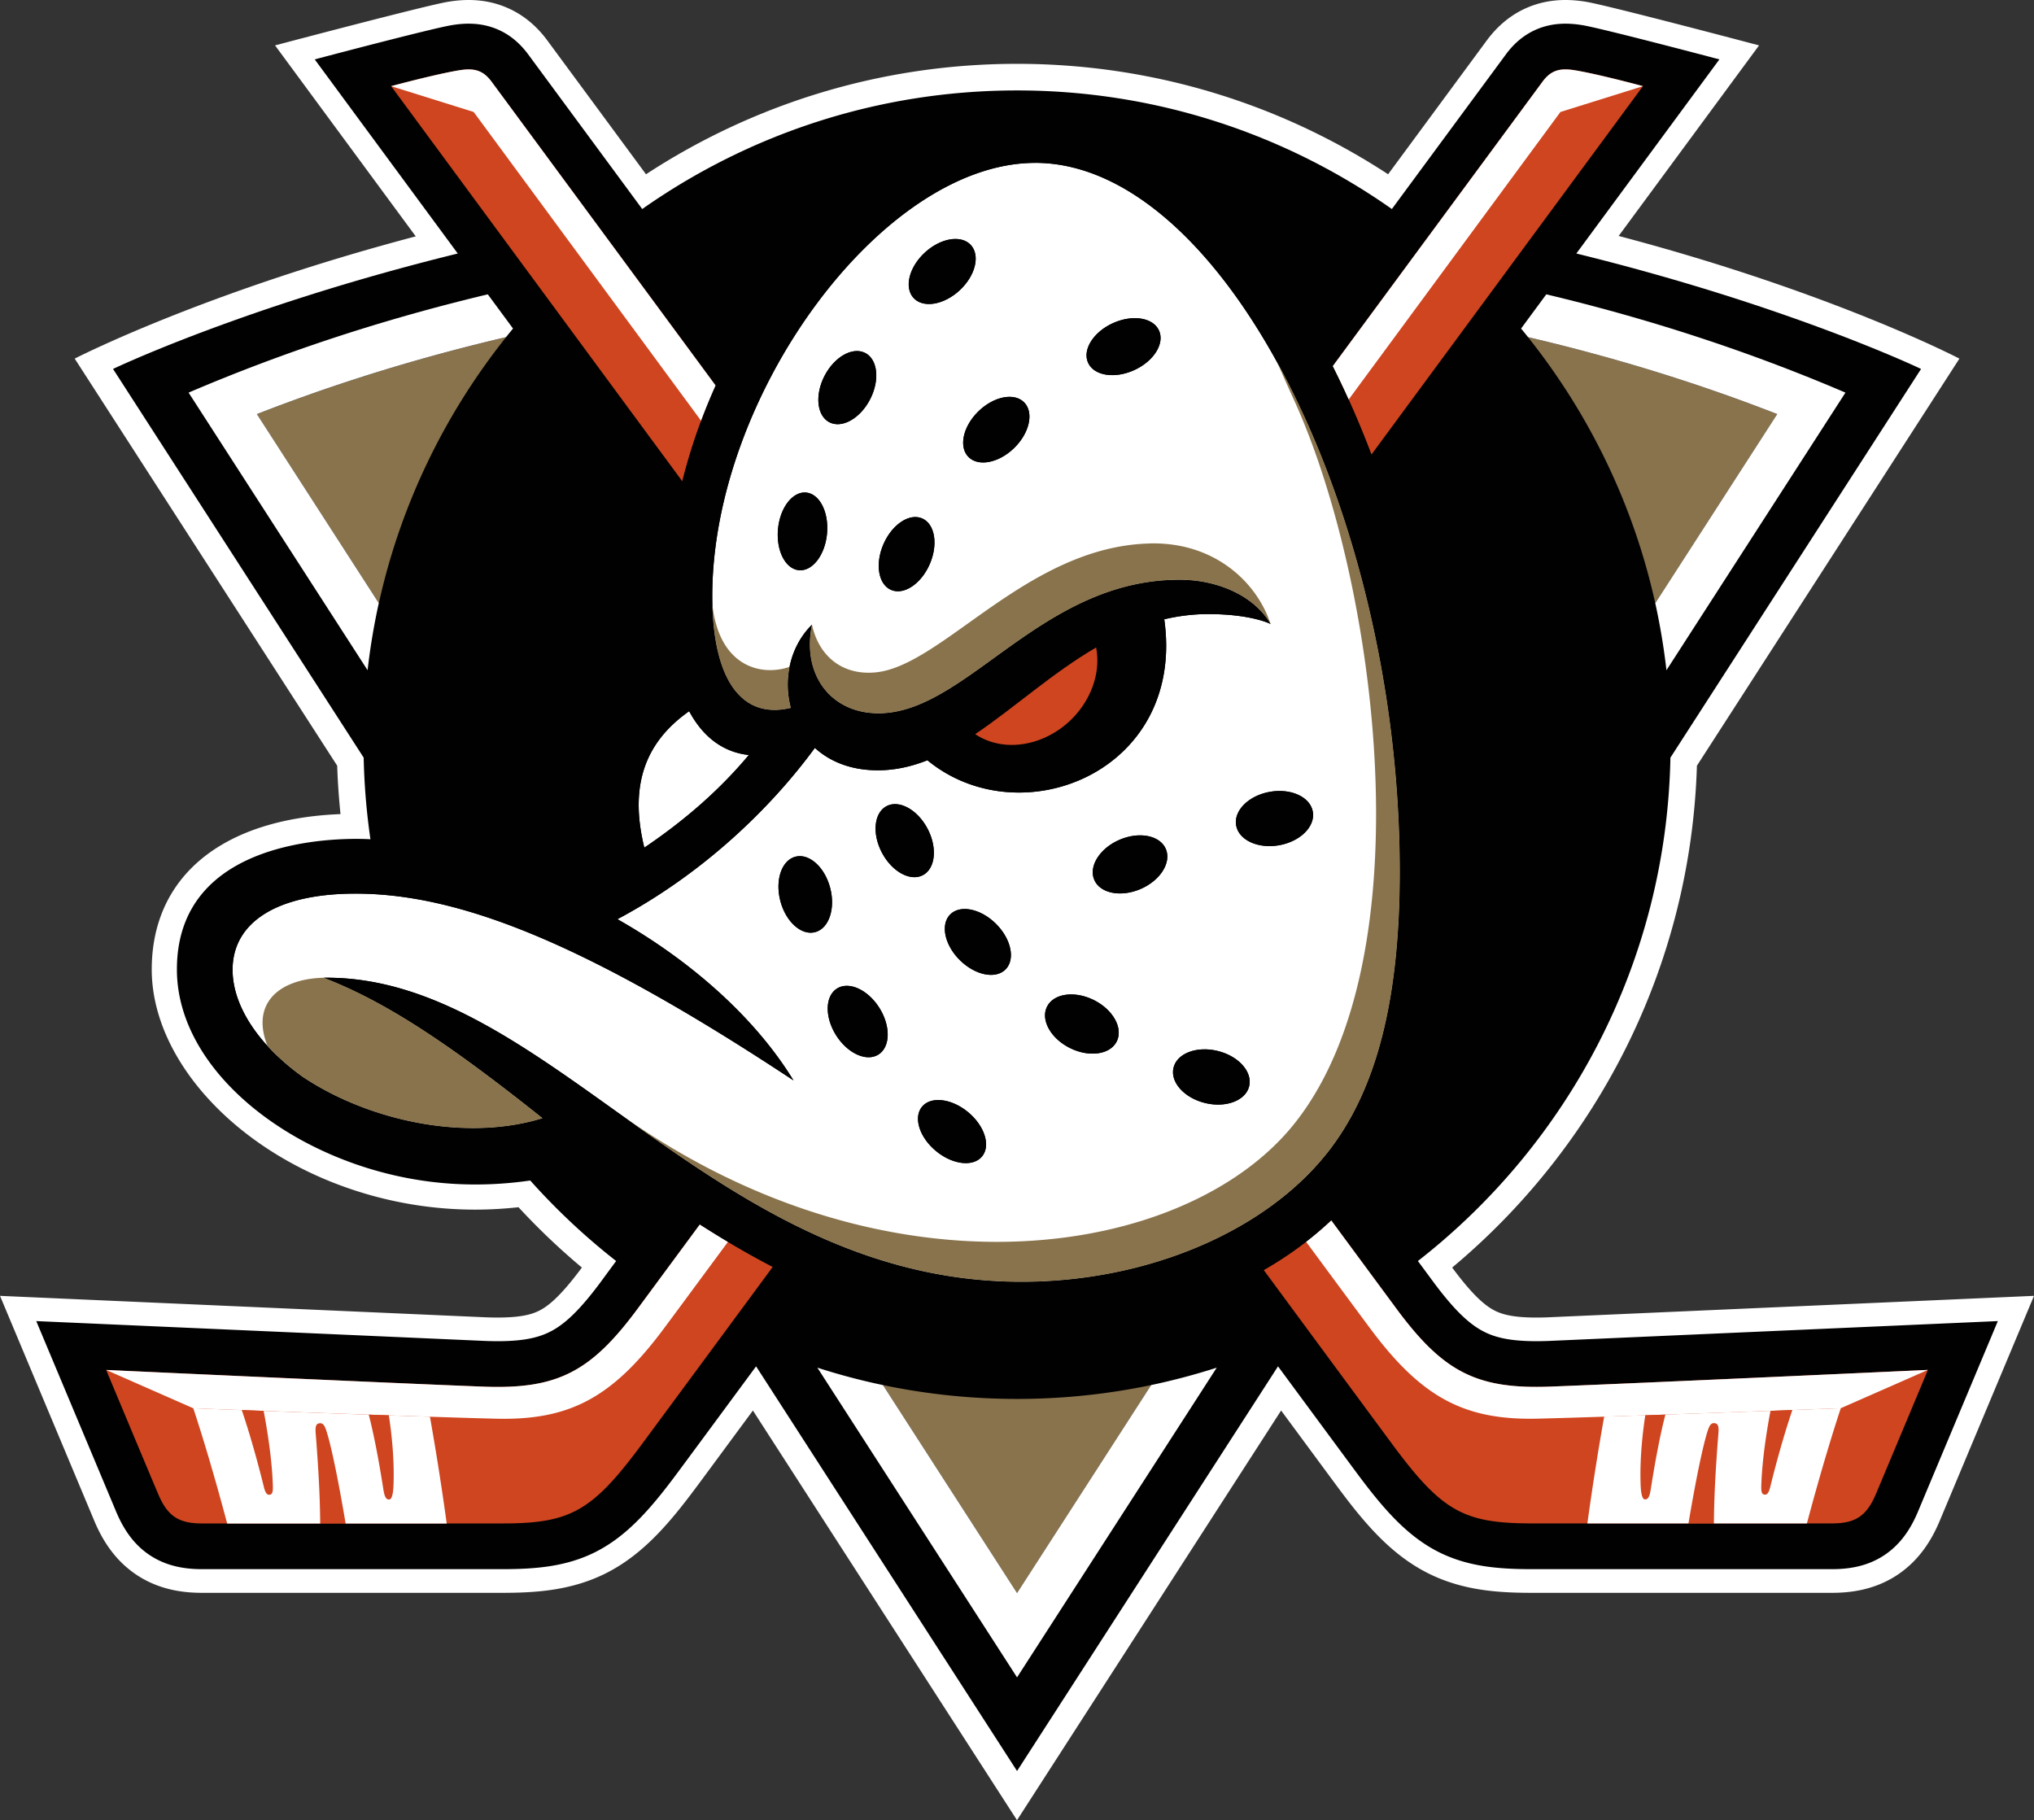
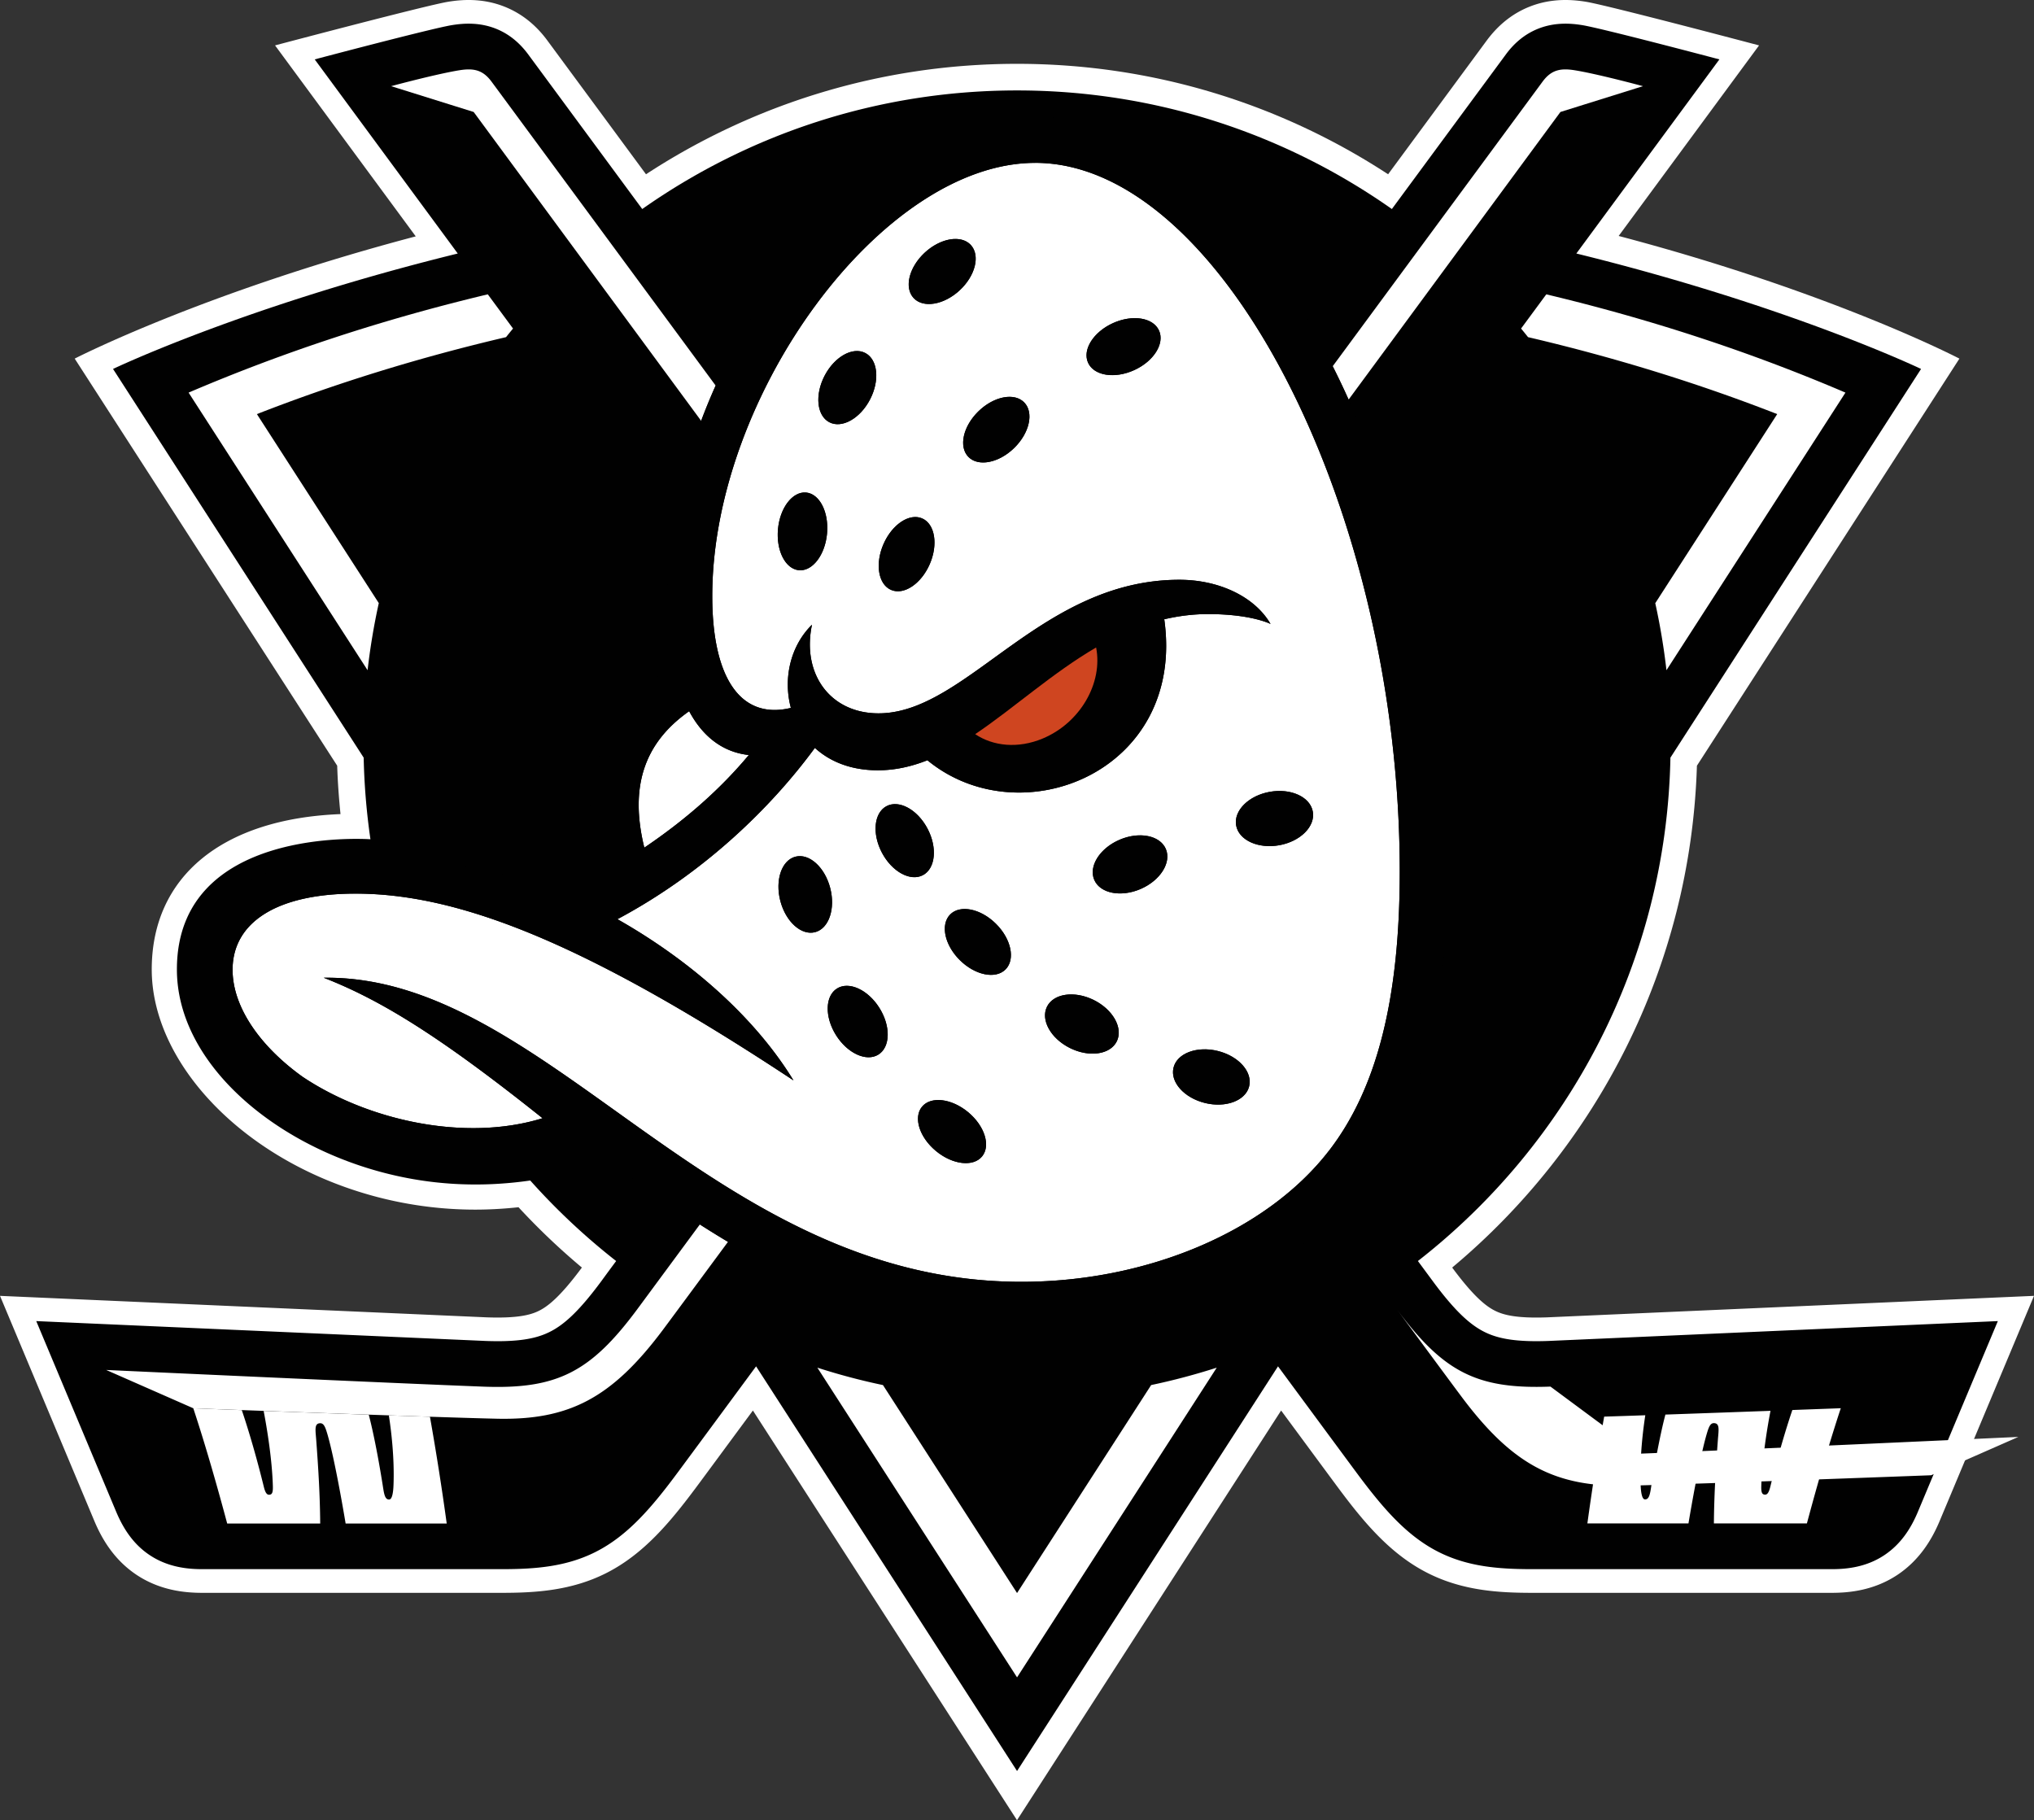
<svg xmlns="http://www.w3.org/2000/svg" id="svg74" width="333" height="298" version="1.1" viewBox="0 0 333 298">
  <rect x="0" y="0" width="333" height="298" fill="#333333" stroke="none" />
  <path id="path46" d="M253.413 215.671c-5.011.192-7.184-.366-8.55-1.025-1.507-.724-3.546-2.291-7.118-7.124 23.677-19.774 39.061-49.19 40.069-82.162l42.974-66.647s-20.771-10.849-55.786-20.082C278.954 19.7 287.987 7.433 287.987 7.433S263.27.883 259.665.292c-2.056-.334-5.57-.692-9.349.841-3.13 1.267-5.32 3.367-6.851 5.417-.109.141-6.344 8.607-16.209 21.981C209.773 17.1 188.903 10.45 166.508 10.45c-22.394 0-43.265 6.65-60.747 18.082A37935.936 37974.931 0 0 0 89.552 6.55C88.03 4.5 85.831 2.4 82.701 1.133 78.92-.4 75.416-.042 73.35.292c-3.604.591-28.32 7.14-28.32 7.14l23.034 31.266C33.142 47.914 12.23 58.713 12.23 58.713l42.974 66.647c.083 2.666.275 5.3.541 7.924-19.355.759-30.902 10.233-30.902 25.432 0 15.199 14.702 31.015 35.755 36.94a63.505 63.57 0 0 0 17.242 2.383c2.322 0 4.695-.142 7.05-.392a111.746 111.746 0 0 0 10.374 9.875c-3.571 4.825-5.611 6.4-7.118 7.124-1.365.659-3.53 1.209-8.55 1.025.026 0-79.595-3.516-79.595-3.516l15.476 36.931c1.216 2.875 3.214 6.316 6.91 8.766 3.854 2.55 7.9 2.925 10.722 2.925h49.06c5.61 0 11.422-.383 17.05-3.216 6.152-3.1 10.53-8.375 14.843-14.174 1.199-1.609 4.42-5.984 9.2-12.458L166.5 298l43.24-67.071c4.779 6.474 8 10.841 9.2 12.458 4.303 5.807 8.682 11.074 14.843 14.174 5.628 2.833 11.438 3.216 17.05 3.216h49.059c2.822 0 6.868-.375 10.722-2.925 3.697-2.45 5.695-5.891 6.91-8.766L333 212.155s-79.62 3.516-79.595 3.516z" style="fill:#fff;stroke-width:1" />
  <path id="path48" d="M253.554 219.537c-5.294.2-8.191-.35-10.373-1.4-2.356-1.134-4.853-3.308-8.558-8.316-.383-.517-1.231-1.667-2.489-3.367 24.634-19.207 40.693-48.955 41.342-82.412l41.034-63.638s-21.537-10.324-56.435-18.9a2320746.6 2323132.1 0 0 1 23.419-31.78s-19.098-5.06-22.453-5.609c-1.798-.291-4.47-.525-7.276.609-2.306.933-3.98 2.5-5.195 4.14-.117.16-7.41 10.042-18.698 25.358-17.383-12.225-38.553-19.416-61.363-19.416-22.81 0-43.982 7.191-61.365 19.416C93.855 18.906 86.563 9.023 86.446 8.865c-1.223-1.641-2.888-3.208-5.195-4.141-2.805-1.134-5.478-.9-7.275-.609-3.364.55-22.453 5.608-22.453 5.608l23.418 31.782C40.043 50.08 18.506 60.404 18.506 60.404l41.034 63.638a108.405 108.517 0 0 0 1.107 13.358c-.807-.034-31.685-2.092-31.685 21.315 0 14.833 14.944 27.974 32.76 32.982 8.107 2.283 16.508 2.816 25.09 1.574a108.613 108.613 0 0 0 14.061 13.183 647.476 648.141 0 0 0-2.48 3.367c-3.705 5.008-6.203 7.19-8.558 8.316-2.182 1.05-5.079 1.6-10.374 1.4l-73.526-3.25 13.12 31.298c1.066 2.5 2.665 5.175 5.478 7.033 2.93 1.942 6.086 2.283 8.583 2.283h49.06c5.478 0 10.522-.4 15.309-2.808 5.261-2.65 9.183-7.241 13.47-13.024 1.49-2.009 6.077-8.217 12.829-17.374l42.724 66.254 42.724-66.254c6.751 9.149 11.338 15.365 12.829 17.374 4.295 5.791 8.208 10.374 13.47 13.024 4.787 2.408 9.831 2.808 15.31 2.808H299.9c2.505 0 5.652-.341 8.582-2.283 2.814-1.866 4.42-4.533 5.478-7.033l13.121-31.298-73.527 3.25z" style="fill:#010101;stroke-width:1" />
-   <path id="path50" d="M250.166 55.205c14.161 3.309 27.773 7.517 40.793 12.6L270.996 98.76c-3.58-16.19-10.831-31.014-20.83-43.556zM166.508 229.03a107.25 107.36 0 0 1-21.952-2.266l21.952 34.048 21.954-34.048a107.134 107.244 0 0 1-21.954 2.266zM82.85 55.205c-14.16 3.309-27.771 7.517-40.792 12.6L62.022 98.76c3.579-16.19 10.83-31.014 20.828-43.556z" style="fill:#89734c;stroke-width:1" />
  <path id="path52" d="M253.147 48.188c16.858 4.017 33.225 9.342 48.984 16.09l-29.304 45.449a107.912 108.023 0 0 0-1.831-10.975l19.963-30.956c-13.012-5.084-26.624-9.283-40.793-12.6-.374-.475-.757-.941-1.14-1.408l4.129-5.6zm-64.685 178.574-21.954 34.048-21.952-34.048a104.889 104.996 0 0 1-10.74-2.85l32.692 50.705 32.693-50.705a107.284 107.394 0 0 1-10.748 2.85zM62.022 98.752 42.057 67.796c13.012-5.084 26.623-9.283 40.792-12.6.375-.475.758-.941 1.141-1.408l-4.13-5.6c-16.857 4.017-33.224 9.342-48.983 16.09l29.303 45.449a107.913 108.024 0 0 1 1.832-10.975z" style="fill:#fff;stroke-width:1" />
-   <path id="path54" d="M218.19 59.946c19.605-26.59 33.932-46.031 34.374-46.615 1.415-1.908 2.93-2.216 5.27-1.833 2.78.45 7.758 1.692 11.147 2.6 0 0-19.181 26.032-44.456 60.322a151.462 151.462 0 0 0-6.335-14.474zm-101.024 3.182A279777.52 280065.11 0 0 0 80.452 13.34c-1.415-1.908-2.93-2.217-5.269-1.834-2.78.45-7.76 1.692-11.147 2.6l47.677 64.697a93.37 93.37 0 0 1 5.453-15.675zm136.672 163.883c-12.047.458-17.541-2.366-25.217-12.749a14668.404 14683.481 0 0 1-10.689-14.482c-3.272 3.082-6.985 5.799-11.047 8.132 11.23 15.233 19.089 25.882 21.17 28.69 8.083 10.9 11.646 12.808 22.786 12.808H299.9c3.696 0 5.62-1.058 7.193-4.758 1.573-3.708 8.54-20.374 8.54-20.374s-47.277 2.183-61.787 2.733zm-139.253-26.556-10.198 13.815c-7.676 10.375-13.17 13.2-25.216 12.75-14.51-.55-61.789-2.734-61.789-2.734s6.968 16.675 8.542 20.374c1.573 3.709 3.496 4.758 7.193 4.758h49.06c11.13 0 14.693-1.908 22.784-12.807 2.107-2.842 10.124-13.7 21.562-29.216-3.838-1.983-7.8-4.29-11.938-6.94z" style="fill:#cf4520;stroke-width:1" />
-   <path id="path56" d="m77.547 18.332-13.511-4.225c3.388-.908 8.366-2.15 11.147-2.6 2.34-.383 3.854-.074 5.27 1.834.458.608 15.917 21.582 36.713 49.788a96.474 96.573 0 0 0-2.373 5.775L77.547 18.332Zm143.249 47.08c20.038-27.206 34.673-47.08 34.673-47.08l13.512-4.225c-3.389-.908-8.367-2.15-11.147-2.6-2.34-.383-3.855-.074-5.27 1.834-.433.591-14.768 20.023-34.374 46.614.9 1.775 1.765 3.6 2.606 5.466zm-106.21 135.043-10.199 13.816c-7.676 10.374-13.17 13.2-25.216 12.75-14.494-.55-61.722-2.726-61.789-2.734l14.27 6.275s38.411 1.45 49.666 1.708c11.789.267 18.798-3.333 27.165-14.49 1.032-1.376 4.878-6.584 10.706-14.475a166.482 166.653 0 0 1-4.604-2.85zm139.252 26.557c-12.047.458-17.541-2.367-25.217-12.75a14089.21 14103.692 0 0 1-10.689-14.482 57.418 57.477 0 0 1-4.113 3.508c5.828 7.9 9.682 13.108 10.715 14.483 8.358 11.157 15.368 14.757 27.164 14.49 11.255-.258 49.667-1.708 49.667-1.708l14.269-6.274c-.066 0-47.286 2.183-61.788 2.733z" style="fill:#fff;stroke-width:1" />
-   <path id="path58" d="M281.244 235.77c-.35 4.74-.608 8.849-.65 13.649h-4.17c.449-2.7 1.831-10.658 2.963-14.566.383-1.308.633-1.975 1.382-1.833.791.141.583 1.2.466 2.75zm-11.964 9.716c.608.05.817-.592 1-1.775 1.265-8.175 2.372-12.091 2.372-12.091l-.041-.017c-1.09.042-2.173.075-3.247.108-.358 2.267-.94 6.767-.774 11.35.058 1.516.283 2.383.683 2.425zm19.073-2.192c-.033 1.058.133 1.35.516 1.408.433.067.708-.266.958-1.275 1.656-6.733 3.205-11.399 3.613-12.574-1.116.041-2.315.083-3.58.133-.516 2.742-1.382 7.875-1.507 12.308zM60.365 231.62s1.099 3.916 2.372 12.09c.183 1.175.391 1.826 1 1.776.399-.034.632-.909.682-2.425.167-4.575-.416-9.083-.774-11.35-1.074-.033-2.156-.075-3.247-.108l-.042.017zm-16.218 13.082c.383-.058.55-.35.517-1.408-.125-4.433-.983-9.566-1.507-12.308-1.266-.05-2.473-.092-3.58-.133.408 1.175 1.956 5.841 3.613 12.574.25 1.009.525 1.342.957 1.275zm9.474-9.85c-.382-1.307-.632-1.974-1.381-1.832-.791.141-.583 1.2-.467 2.75.35 4.74.608 8.849.65 13.649h4.17c-.45-2.7-1.83-10.658-2.963-14.566z" style="fill:#cf4520;stroke-width:1" />
+   <path id="path56" d="m77.547 18.332-13.511-4.225c3.388-.908 8.366-2.15 11.147-2.6 2.34-.383 3.854-.074 5.27 1.834.458.608 15.917 21.582 36.713 49.788a96.474 96.573 0 0 0-2.373 5.775L77.547 18.332Zm143.249 47.08c20.038-27.206 34.673-47.08 34.673-47.08l13.512-4.225c-3.389-.908-8.367-2.15-11.147-2.6-2.34-.383-3.855-.074-5.27 1.834-.433.591-14.768 20.023-34.374 46.614.9 1.775 1.765 3.6 2.606 5.466zm-106.21 135.043-10.199 13.816c-7.676 10.374-13.17 13.2-25.216 12.75-14.494-.55-61.722-2.726-61.789-2.734l14.27 6.275s38.411 1.45 49.666 1.708c11.789.267 18.798-3.333 27.165-14.49 1.032-1.376 4.878-6.584 10.706-14.475a166.482 166.653 0 0 1-4.604-2.85zm139.252 26.557c-12.047.458-17.541-2.367-25.217-12.75c5.828 7.9 9.682 13.108 10.715 14.483 8.358 11.157 15.368 14.757 27.164 14.49 11.255-.258 49.667-1.708 49.667-1.708l14.269-6.274c-.066 0-47.286 2.183-61.788 2.733z" style="fill:#fff;stroke-width:1" />
  <path id="path60" d="M70.388 231.945a455.563 455.563 0 0 1 2.747 17.483h-16.55c-.45-2.7-1.832-10.658-2.964-14.566-.383-1.308-.633-1.975-1.382-1.833-.79.142-.583 1.2-.466 2.75.35 4.741.608 8.85.65 13.649H37.195c-2.464-9.216-4.412-15.441-5.553-18.874h.025s3.155.134 7.917.308c.408 1.192 1.965 5.858 3.613 12.575.25 1.008.525 1.341.957 1.275.383-.059.55-.35.517-1.409-.125-4.433-.983-9.566-1.507-12.307 5.078.183 11.247.408 17.25.616l-.042.017s1.098 3.916 2.372 12.091c.183 1.175.391 1.825 1 1.775.399-.034.632-.908.682-2.425.167-4.575-.416-9.083-.766-11.35 2.331.084 4.604.159 6.735.225zm230.969-1.391s-3.155.117-7.918.291c-.407 1.192-1.964 5.859-3.613 12.575-.25 1.009-.524 1.342-.957 1.275-.383-.058-.55-.35-.516-1.408.125-4.433.982-9.567 1.507-12.308-5.078.183-11.247.408-17.25.617l.042.016s-1.1 3.917-2.373 12.091c-.183 1.175-.391 1.825-.999 1.775-.4-.033-.632-.908-.682-2.425-.167-4.575.416-9.082.766-11.35-2.332.084-4.604.16-6.735.226a455.444 455.444 0 0 0-2.748 17.482h16.55c.45-2.7 1.832-10.657 2.964-14.566.383-1.308.633-1.974 1.382-1.833.791.142.583 1.2.466 2.75-.35 4.741-.607 8.85-.65 13.65h15.227c2.465-9.217 4.413-15.441 5.553-18.875h-.025zM169.472 26.666c-25.025 0-52.864 38.015-52.864 70.93 0 13.649 4.796 20.265 12.87 18.299-1.273-4.742-.124-10.092 3.455-13.616-1.756 8.374 3.339 14.89 11.606 14.49 14.086-.683 26.207-21.848 48.55-21.848 6.445 0 12.314 2.74 14.92 7.232-.017 0-3.098-1.616-10.215-1.616-2.514 0-4.895.316-7.185.85 3.521 24.94-23.493 35.656-38.778 23.082-2.606 1.033-5.294 1.642-8.108 1.642-4.437 0-7.876-1.442-10.315-3.667-7.226 9.866-18.273 20.557-32.326 28.048 12.296 6.967 22.677 16.325 28.821 26.39-33.458-22.115-54.404-30.58-71.687-30.58-12.903 0-20.138 4.715-20.138 12.465 0 6.133 4.53 12.558 11.447 17.516 10.632 7.124 26.557 10.724 39.303 6.79-16.109-12.848-26.083-19.215-35.831-22.998 36.763-.475 63.412 49.781 114.227 49.781 20.588 0 40.094-8.25 50.3-21.399 8.009-10.316 11.638-25.223 11.638-45.748 0-59.046-29.054-116.051-59.69-116.051zm-34.074 60.705c-.325 3.508-2.39 6.191-4.604 5.983-2.215-.208-3.746-3.216-3.422-6.733.325-3.508 2.39-6.183 4.604-5.983 2.214.208 3.746 3.216 3.422 6.733zm7.043-21.982c-1.624 3.124-4.604 4.8-6.66 3.733-2.057-1.067-2.406-4.467-.783-7.6 1.623-3.124 4.604-4.8 6.66-3.733 2.056 1.067 2.406 4.467.783 7.6zm9.765 26.99c-1.415 3.233-4.246 5.108-6.336 4.191-2.089-.916-2.63-4.274-1.223-7.5 1.415-3.232 4.246-5.107 6.335-4.19 2.09.916 2.63 4.274 1.224 7.5zm-2.63-43.598c-1.574-1.708-.758-5.024 1.83-7.424 2.59-2.392 5.962-2.95 7.535-1.25 1.573 1.708.757 5.025-1.831 7.425-2.59 2.391-5.961 2.95-7.535 1.25zm16.458 24.566c-2.523 2.458-5.877 3.108-7.493 1.45-1.615-1.658-.882-5 1.649-7.458 2.522-2.459 5.877-3.108 7.492-1.45 1.615 1.658.874 5-1.648 7.458zm19.655-12.75c-3.205 1.459-6.585.926-7.55-1.2-.966-2.124.848-5.024 4.053-6.482 3.205-1.459 6.586-.926 7.551 1.2.966 2.124-.849 5.024-4.054 6.482zm-52.24 92.012c-2.256.592-4.803-1.7-5.694-5.108-.89-3.408.217-6.65 2.465-7.241 2.256-.592 4.803 1.7 5.694 5.108.89 3.408-.216 6.65-2.464 7.241zm10.365 20.04c-1.956 1.234-5.07-.191-6.943-3.174-1.873-2.984-1.806-6.4.158-7.633 1.957-1.233 5.07.192 6.943 3.175 1.874 2.983 1.807 6.4-.158 7.632zm.575-33.048c-1.64-3.116-1.307-6.524.749-7.616 2.056-1.091 5.062.558 6.71 3.675 1.64 3.117 1.307 6.525-.75 7.616-2.056 1.092-5.061-.558-6.71-3.675zm16.392 49.722c-1.449 1.759-4.829 1.367-7.543-.883-2.714-2.241-3.738-5.49-2.289-7.25 1.448-1.758 4.828-1.366 7.542.884 2.714 2.241 3.738 5.491 2.29 7.25zm3.846-30.623c-1.624 1.65-4.979.975-7.484-1.508-2.506-2.475-3.214-5.825-1.59-7.475 1.623-1.65 4.978-.974 7.484 1.509 2.506 2.475 3.213 5.824 1.59 7.474zm18.206 11.792c-1.073 2.166-4.503 2.658-7.658 1.091-3.156-1.566-4.837-4.591-3.763-6.767 1.074-2.166 4.504-2.658 7.659-1.091 3.155 1.566 4.837 4.591 3.762 6.767zm3.913-24.958c-3.23 1.4-6.626.734-7.592-1.483-.958-2.216.882-5.158 4.113-6.558 3.23-1.4 6.626-.733 7.592 1.483.957 2.217-.883 5.158-4.113 6.558zm17.766 32.307c-.574 2.35-3.813 3.575-7.234 2.733-3.422-.842-5.728-3.425-5.146-5.783.575-2.35 3.822-3.575 7.235-2.733 3.422.841 5.728 3.425 5.145 5.783zm4.928-39.464c-3.463.625-6.626-.826-7.06-3.233-.432-2.409 2.024-4.875 5.487-5.5s6.627.816 7.06 3.233c.433 2.408-2.024 4.875-5.487 5.5zm-103.954.4c-2.373-9.675-.25-17.008 7.343-22.341 2.28 4.258 5.602 6.724 9.765 7.175-4.67 5.591-10.348 10.599-17.108 15.166z" style="fill:#fff;stroke-width:1" />
  <path id="path62" d="M169.08 19.059c-28.288 0-59.831 40.114-59.831 79.112 0 4.05.341 7.666.999 10.816-11.897 7.482-16.167 19.824-12.18 34.381a145.096 145.096 0 0 1-5.353 2.892c-9.823-3.292-15.892-4.609-24.409-5.708-10.872-1.2-22.386-.084-29.487 4.991-2.198 1.575-3.862 3.466-4.986 5.65-1.116 2.175-1.724 4.683-1.724 7.541 0 3.258.75 6.3 2.081 9.125 1.824 3.858 4.763 7.34 8.484 10.399 5.244 4.55 12.138 8.241 19.888 10.424 9.507 2.675 23.01 2.275 33.567-.908a268.08 268.355 0 0 0 2.572 1.575c27.497 20.715 46.17 28.423 68.532 28.423 24.292 0 45.604-9.299 57.168-25.306 8.125-11.25 12.803-27.432 12.52-50.306-.799-64.138-31.277-123.077-67.84-123.077Zm-56.251 97.377c2.28 4.258 5.602 6.725 9.765 7.175-4.67 5.591-10.348 10.6-17.108 15.166-2.373-9.675-.25-17.007 7.343-22.34zm104.695 72.021c-10.198 13.15-29.704 21.399-50.3 21.399-50.815 0-77.464-50.264-114.227-49.78 9.748 3.782 19.722 10.149 35.83 22.998-12.737 3.934-28.67.334-39.302-6.791-6.91-4.958-11.447-11.382-11.447-17.516 0-7.75 7.235-12.466 20.138-12.466 11.231 0 24.01 3.575 40.751 12.141 9.033 4.617 19.215 10.683 30.936 18.433-6.144-10.058-16.525-19.416-28.821-26.39 14.053-7.483 25.1-18.183 32.326-28.04 2.44 2.224 5.87 3.666 10.315 3.666 2.814 0 5.502-.617 8.108-1.642 15.285 12.575 42.3 1.867 38.778-23.082 2.29-.533 4.67-.85 7.185-.85 7.126 0 10.206 1.617 10.214 1.617-2.605-4.492-8.474-7.233-14.918-7.233-22.344 0-34.465 21.165-48.551 21.849-8.267.4-13.354-6.117-11.606-14.491-3.58 3.525-4.728 8.874-3.454 13.616-8.075 1.966-12.87-4.65-12.87-18.3 0-32.914 27.846-70.929 52.863-70.929 30.636 0 59.69 57.005 59.69 116.052 0 20.516-3.63 35.423-11.638 45.748z" style="fill:#010101;stroke-width:1" />
  <path id="path64" d="M170.687 120.92c-4.004 1.667-8.083 1.259-11.03-.725 6.36-4.283 12.645-10.024 19.796-14.19 1.141 5.832-2.614 12.357-8.766 14.915z" style="fill:#cf4520;stroke-width:1" />
  <path id="path66" d="M135.398 87.372c-.325 3.508-2.39 6.183-4.604 5.983-2.215-.208-3.746-3.216-3.422-6.733.325-3.508 2.39-6.183 4.604-5.983 2.215.208 3.746 3.216 3.422 6.733zm6.26-29.573c-2.056-1.067-5.037.6-6.66 3.733-1.623 3.125-1.274 6.533.783 7.6 2.056 1.066 5.037-.6 6.66-3.734 1.623-3.125 1.273-6.533-.783-7.6zm17.275-17.683c-1.574-1.708-4.945-1.15-7.535 1.25-2.58 2.392-3.404 5.717-1.831 7.425 1.573 1.708 4.945 1.15 7.534-1.25 2.59-2.392 3.405-5.716 1.832-7.425zm-7.95 44.765c-2.09-.917-4.92.966-6.336 4.19-1.415 3.234-.866 6.592 1.223 7.5 2.09.917 4.92-.966 6.336-4.19 1.415-3.234.866-6.592-1.224-7.5zm16.7-18.991c-1.616-1.658-4.97-1.009-7.493 1.45-2.523 2.458-3.264 5.8-1.649 7.458 1.616 1.658 4.97 1.008 7.493-1.45 2.522-2.458 3.263-5.8 1.648-7.458zm22.069-11.783c-.966-2.125-4.346-2.658-7.551-1.2s-5.02 4.367-4.054 6.483c.965 2.125 4.345 2.659 7.55 1.2 3.206-1.458 5.02-4.366 4.055-6.483zM150.949 181.2c-1.449 1.759-.425 5 2.29 7.25 2.713 2.241 6.093 2.641 7.542.883 1.448-1.758.424-5-2.29-7.25-2.714-2.241-6.094-2.641-7.542-.883zm-13.92-19.357c-1.956 1.233-2.03 4.65-.157 7.633 1.872 2.983 4.978 4.408 6.943 3.174 1.956-1.233 2.03-4.649.158-7.632-1.874-2.983-4.979-4.409-6.943-3.175zm-6.81-21.582c-2.255.591-3.354 3.833-2.464 7.241.891 3.408 3.439 5.7 5.695 5.108 2.256-.592 3.355-3.833 2.464-7.241-.89-3.408-3.438-5.7-5.694-5.108zm41.193 24.557c-1.074 2.166.607 5.2 3.763 6.766 3.155 1.567 6.585 1.075 7.659-1.092 1.074-2.166-.608-5.2-3.763-6.766-3.155-1.566-6.585-1.075-7.659 1.092zm20.713 9.982c-.575 2.35 1.731 4.942 5.144 5.783 3.414.842 6.66-.383 7.235-2.733.574-2.35-1.732-4.941-5.145-5.783-3.422-.841-6.66.383-7.234 2.733zm-36.564-25.073c-1.623 1.65-.916 4.991 1.59 7.475 2.506 2.474 5.853 3.15 7.484 1.508 1.632-1.65.916-4.992-1.59-7.475-2.506-2.475-5.852-3.15-7.484-1.508zm-10.423-17.741c-2.056 1.092-2.398 4.5-.749 7.616 1.64 3.117 4.645 4.759 6.71 3.675 2.056-1.091 2.397-4.5.75-7.616-1.641-3.116-4.646-4.758-6.711-3.675zm45.721 7c-.957-2.217-4.362-2.884-7.592-1.484-3.23 1.4-5.07 4.333-4.113 6.559.957 2.216 4.362 2.882 7.592 1.483 3.23-1.4 5.07-4.334 4.113-6.558zm24.068-6.108c-.433-2.409-3.597-3.858-7.06-3.233-3.463.624-5.919 3.083-5.486 5.5.433 2.408 3.596 3.858 7.06 3.233 3.463-.625 5.919-3.084 5.486-5.5z" style="fill:#010101;stroke-width:1" />
-   <path id="path68" d="M49.534 176.282c10.63 7.125 26.556 10.725 39.294 6.792-16.109-12.85-26.083-19.216-35.831-22.999-7.118.158-12.013 4.067-9.208 11.158 1.632 1.792 3.572 3.491 5.736 5.05zm117.699 33.574c20.587 0 40.093-8.25 50.3-21.399 8.008-10.316 11.638-25.224 11.638-45.748 0-31.04-8.026-61.513-20.097-83.437a459.617 460.09 0 0 0 2.839 6.35c13.528 29.748 21.77 91.553-.225 118.619-17.69 21.756-65.967 29.523-110.04-1.742 18.473 13.208 38.628 27.357 65.585 27.357zM188.17 88.979c-19.972.525-33.791 19.924-44.714 21.09-5.428.575-9.374-2.54-10.523-7.79-1.756 8.374 3.339 14.89 11.606 14.49 14.086-.683 26.207-21.848 48.55-21.848 6.445 0 12.314 2.74 14.92 7.232-2.182-6.733-9.092-13.466-19.839-13.182zm-58.691 26.915c-7.801 1.9-12.538-4.2-12.854-16.907 1.149 10.266 8.084 11.766 12.637 10.19a14.627 14.642 0 0 0 .217 6.717z" style="fill:#89734c;stroke-width:1" />
</svg>